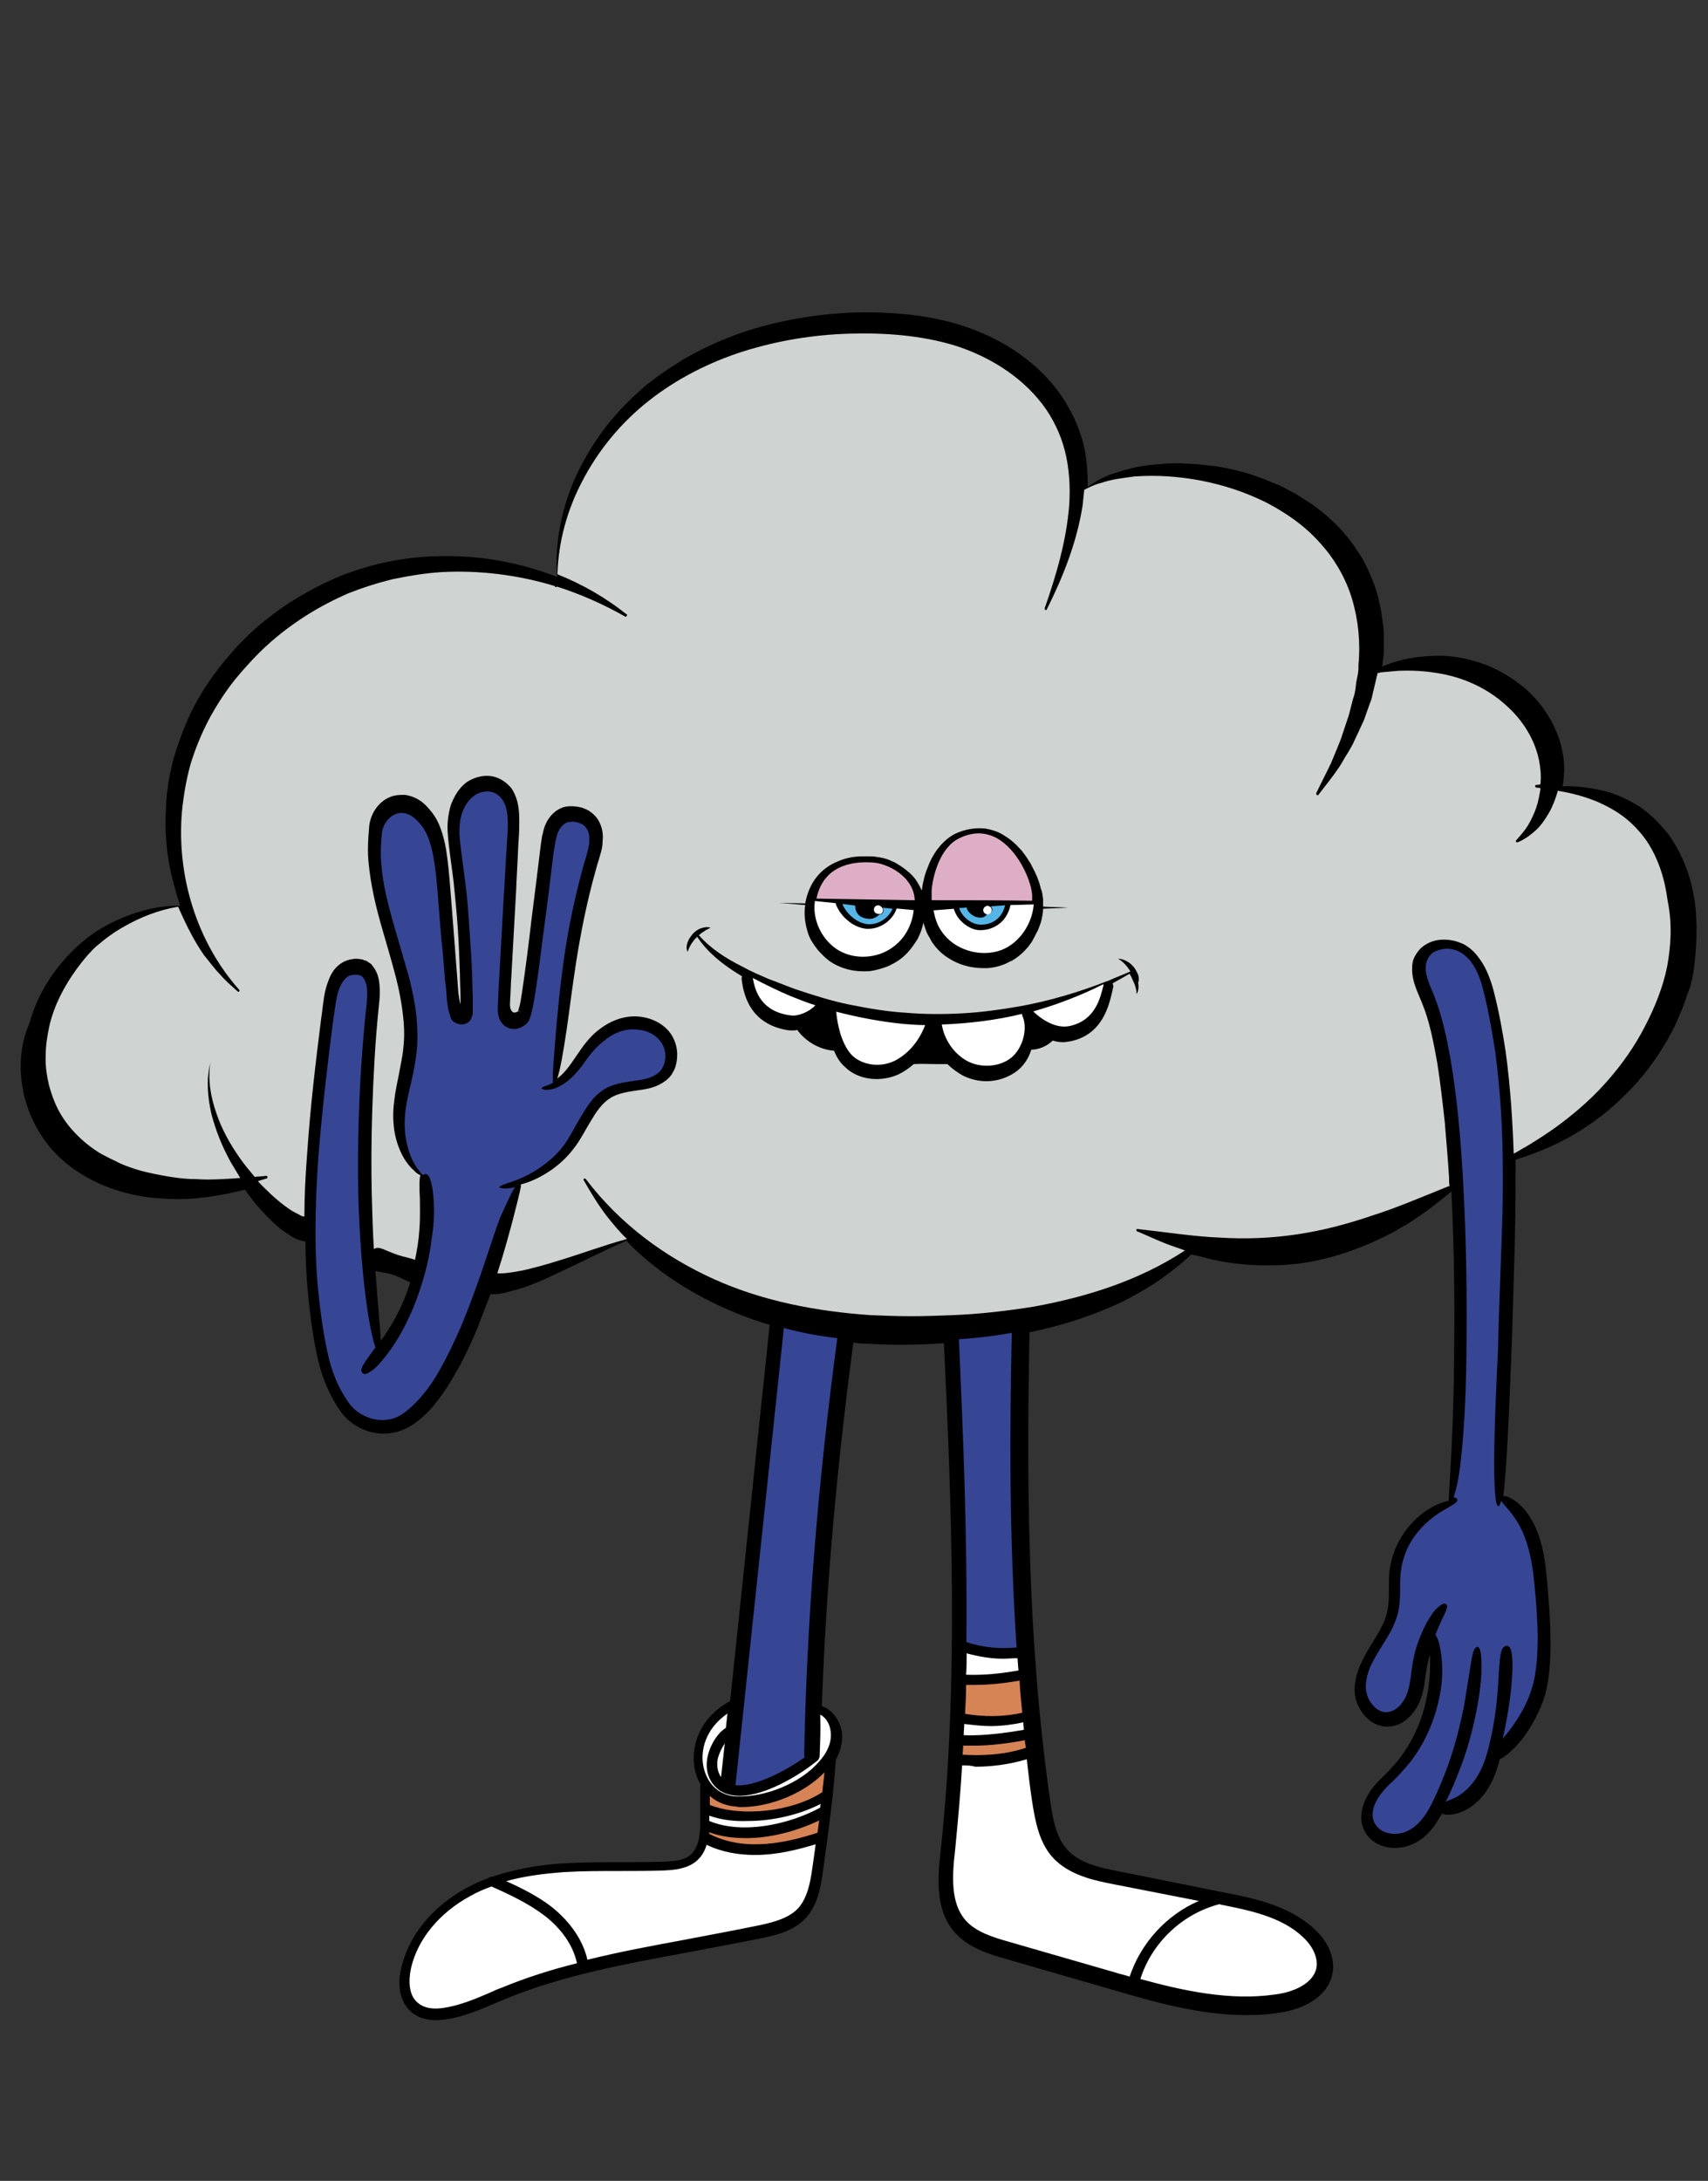
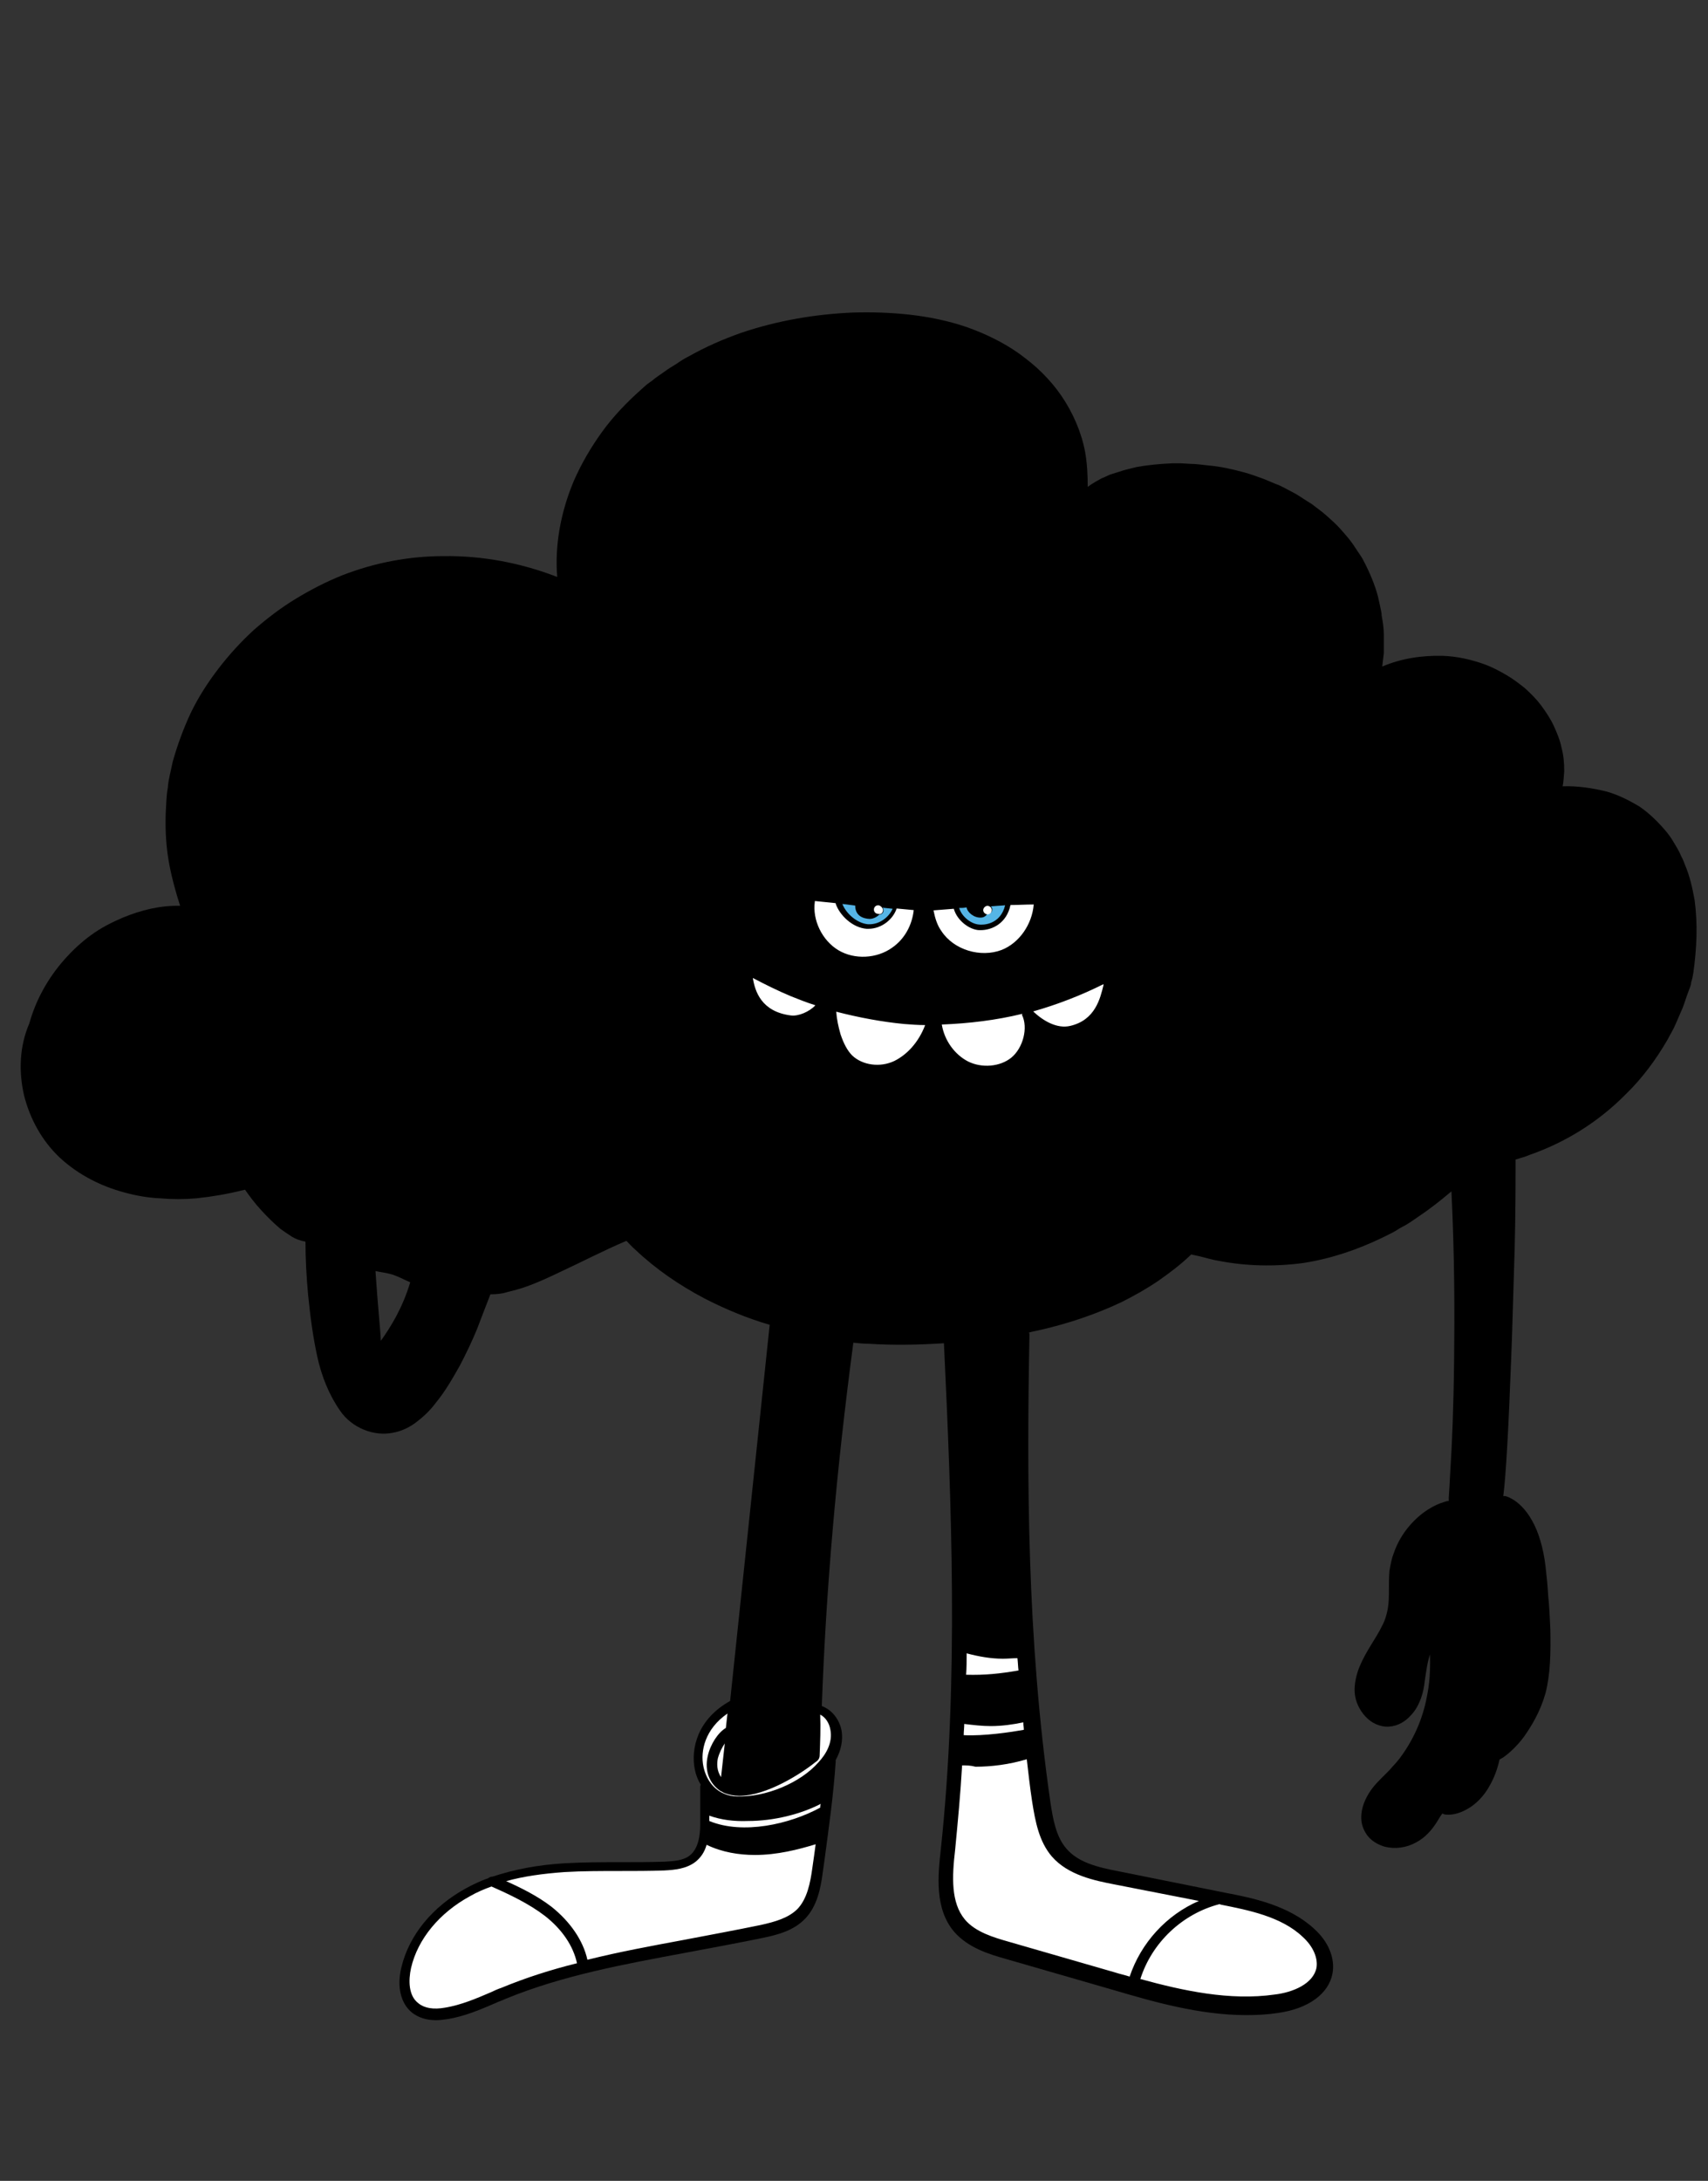
<svg xmlns="http://www.w3.org/2000/svg" version="1.1" id="Layer_1" x="0px" y="0px" viewBox="0 0 639.1 815.7" style="enable-background:new 0 0 639.1 815.7;" xml:space="preserve">
  <rect x="0" y="0" width="639.1" height="815.7" fill="#333333" stroke="none" />
  <style type="text/css">
	.st0{fill-rule:evenodd;clip-rule:evenodd;}
	.st1{fill-rule:evenodd;clip-rule:evenodd;fill:#CFD3D1;}
	.st2{fill-rule:evenodd;clip-rule:evenodd;fill:#55B5E6;}
	.st3{fill-rule:evenodd;clip-rule:evenodd;fill:#DEAEC6;}
	.st4{fill-rule:evenodd;clip-rule:evenodd;fill:#D68356;}
	.st5{fill-rule:evenodd;clip-rule:evenodd;fill:#374595;}
	.st6{fill-rule:evenodd;clip-rule:evenodd;fill:#FFFFFF;}
</style>
  <g>
    <g>
      <path id="path_3fd3aec2a58ea16520d696b1d903070f" class="st0" d="M634.1,336.7c-0.8-4.4-1.8-9-3.6-13.2c-0.4-1-0.8-2.2-1.4-3.2    c-0.4-1-1-2.2-1.6-3.2c-0.6-1-1.2-2-1.8-3c-0.6-1-1.4-2-2-2.8c-3-3.6-6.4-7-10.2-9.6c-4-2.4-8-4.4-12.2-5.6    c-5.6-1.4-11.2-2.2-16.6-2c0.4-1.8,0.4-3.6,0.6-5.6c0-3-0.2-5.8-1-8.8c-0.6-3-1.8-5.8-3-8.4c-1.2-2.6-3-5.2-4.6-7.4    c-1.8-2.4-3.8-4.4-6-6.4c-2.2-1.8-4.6-3.6-7-5c-2.4-1.4-5-2.8-7.6-3.8c-5.4-2-10.8-3.2-16.2-3.4c-8-0.2-15.6,1-22.7,4    c0.2-1.6,0.4-3.2,0.6-5c0-2.4,0-4.6,0-7c0-2.4-0.4-4.8-0.8-7c0-1.2-0.4-2.4-0.6-3.6l-0.8-3.6c-1.2-4.6-3.2-9.2-5.4-13.4    c-0.6-1.2-1.2-2-2-3.2l-2-3c-1.4-2-3-3.8-4.6-5.6c-1.6-1.8-3.4-3.4-5.2-5c-1.8-1.6-3.8-3-5.6-4.4c-2-1.2-4-2.6-6-3.8    c-2-1-4-2.2-6.2-3.2c-2.2-0.8-4.2-1.8-6.4-2.6c-2.2-0.8-4.4-1.6-6.6-2.2c-4.4-1.2-8.8-2.2-13.4-2.6c-2.2-0.2-4.4-0.6-6.8-0.6    l-3.4-0.2c-1.2,0-2.2,0-3.4,0c-4.6,0.2-9,0.6-13.4,1.4c-2.2,0.6-4.4,1-6.6,1.8l-3.2,1c-1,0.4-2,1-3.2,1.4c-1.8,1-3.6,2-5.2,3.2    c0-4.4-0.2-8.8-1-13.2c-1.4-7.4-4.6-14.6-8.8-20.8c-2.2-3.2-4.6-6-7.2-8.6c-2.6-2.6-5.6-5-8.6-7.2c-6.2-4.4-13-7.6-19.8-10    c-7-2.4-14.2-3.8-21.2-4.6c-7.2-0.8-14.2-1-21.2-0.8c-14.2,0.6-28.3,3-41.9,7.6c-6.8,2.4-13.2,5.2-19.6,8.8    c-1.6,0.8-3.2,1.8-4.6,2.8c-1.6,1-3,1.8-4.6,3c-1.4,1-3,2-4.4,3.2l-2.2,1.6l-2,1.8c-5.4,4.8-10.4,10-14.6,15.8    c-4.2,5.8-7.8,12-10.6,18.4c-4.8,11.4-7.2,23.9-6.2,35.9c-13.4-5.2-27.9-8-42.5-7.8c-6.4,0-12.8,0.6-19.2,1.8    c-6.4,1.2-12.6,3-18.8,5.4c-6,2.4-11.8,5.4-17.4,8.8c-5.6,3.4-10.8,7.4-15.6,11.6c-4.8,4.4-9.2,9.2-13.2,14.4    c-4,5.2-7.6,10.8-10.4,16.6c-2.8,6-5,12-6.8,18.4c-0.6,3.2-1.6,6.4-1.8,9.6c-0.6,3.2-0.6,6.6-0.8,9.8c-0.2,6.6,0.2,13,1.4,19.2    c1,5.2,2.4,10.2,4,15.2c-7.4-0.2-14.6,1.6-21.4,4.4c-4.2,1.8-8.2,3.8-12,6.6c-3.6,2.6-7,5.8-10,9.2c-6,6.8-10.6,15-13,23.7    C7.2,391.5,7,400.9,9,409.7c2.2,8.8,6.8,17.2,13.6,23.5c6.8,6.2,15,10.4,23.9,12.8c4.4,1.2,8.8,2,13.4,2.2c4.6,0.4,9,0.4,13.6,0    c5.8-0.6,11.6-1.6,17.2-3c0.4,0,0.6-0.2,1-0.2c1.8,2.6,3.8,5.2,6,7.6c2.2,2.4,4.6,4.8,7.2,7c1.4,1,2.8,2,4.4,3    c1.4,0.8,2.8,1.4,5,1.8c0,6.8,0.4,13.6,1,20c0.8,8,1.8,15.6,3.4,22.9c1.6,7.4,4.4,14.4,8.6,20.4c4.4,6.4,12.6,9.6,19.6,8.2    c3.6-0.6,7-2.4,9.4-4.4c2.6-2,4.8-4.2,6.6-6.6c3.8-4.6,6.6-9.6,9.2-14.2c2.4-4.6,4.6-9.2,6.4-13.6c1.8-4.6,3.4-9,5-13    c2.2,0,4.4-0.2,6.2-0.8c2.4-0.6,4.8-1.2,7-2c4.6-1.6,8.8-3.6,13-5.6c8.2-3.8,16.2-8,24.7-11.6l0,0c1,1,2,2.2,3.2,3.2    c7.8,7.4,16.6,13.4,26.1,18.4c7.8,4,16,7.4,24.3,9.8l-14.8,140.7c-12.2,6.8-14.8,17.8-13.2,25.7c0.4,2,1.2,4,2.2,5.6    c0,0.2-0.2,0.4-0.2,0.8c0,2.4,0,4.6,0,6.8c0,0.6,0,1,0,1.6l0,0c0,2,0,3.8,0,5.8c0,3.8-0.6,8.8-3.8,11.4c-2.4,2-6,2.2-9.4,2.4    c-5.6,0.2-11.2,0.2-16.6,0.2c-6.8,0-13.8,0-20.8,0.4c-10.4,0.6-19.2,2.4-27.1,5c-0.6,0-1.2,0.2-1.6,0.6c-3,1-5.8,2.4-8.4,3.8    c-12.4,6.8-21.2,17.4-24.1,29.5c-1.8,7.4-0.2,13.6,4,17c2.4,1.8,5.2,2.8,9,2.8c1.4,0,2.6-0.2,4.2-0.4c6.4-1,12.4-3.6,18-6    c1.2-0.6,2.6-1,3.8-1.6c21.4-8.8,44.7-13,67.2-17.2c9.6-1.8,19.4-3.6,29.1-5.6c5.8-1.2,11.6-2.8,15.8-7.2    c4.4-4.6,5.8-11.2,6.6-17.6l0.6-4.2c1.6-12,3.4-24.7,4.2-36.9c0-0.2,0-0.4,0-0.6c2-3.6,2.8-7.4,2.2-11c-0.8-4.2-3.6-7.8-7.4-9.2    c1.6-43.9,5.4-87.6,11.8-135.9c2,0.2,3.8,0.4,5.8,0.4c9.4,0.6,18.8,0.4,28.1-0.2C356,561.7,358.8,629,352,692    c-1,9.2-2.4,21.8,5,30.5c5.2,6,13,8.4,19.4,10.2l39.5,11.4c15.6,4.6,32.9,9.6,50.5,9.6c4,0,7.8-0.2,11.8-0.8    c11.4-1.6,19-7.2,20.4-14.8c1-5.6-1.4-11.8-7-16.8c-9.4-8.6-22.7-11.4-33.3-13.4L419,700c-8.4-1.6-15.6-3.4-20-8.6    c-3.8-4.4-5-10.8-6-17.6c-8.8-60.9-8.8-122.3-7.8-174.4c0-0.4,0-0.8-0.2-1c1.4-0.4,2.8-0.6,4.4-1c10.4-2.4,20.6-5.8,30.3-10.4    c4.8-2.4,9.4-5,13.8-8c4-2.8,8-5.8,11.6-9.2c0.2-0.2,0.4-0.4,0.6-0.6l2.8,0.6c2.6,0.6,5,1.4,7.6,1.8c10.4,2,21,2.2,31.5,0.8    c10.4-1.6,20.4-5,29.9-9.6l3.6-1.8c1.2-0.6,2.2-1.4,3.4-2c1.2-0.6,2.2-1.2,3.4-2l3.2-2.2c4.2-2.8,8.2-6,12-9.2    c1.2,24.7,1.2,45.9,1,62.9c-0.2,18.2-0.8,32.1-1.4,41.3c-0.2,4-0.4,7.4-0.6,10.4c0,0.4,0,0.6,0,0.8c0,0.2,0,0.2,0,0.4    c-0.6,0-1.2,0.2-1.8,0.4c-3.4,1-8.4,3.6-13,9c-2.2,2.6-4.4,6-5.8,10.2c-0.8,2-1.2,4.2-1.6,6.6c-0.2,2.4-0.2,4.8-0.2,7    c0,2.4,0,4.6-0.4,7c-0.4,2.2-1,4.4-2.2,6.6c-2.2,4.6-5.8,9-8.4,15.2c-1.2,3-2,6.4-1.8,9.6c0.2,3.4,1.8,6.6,4,9    c2.2,2.4,5.4,4,8.8,3.8c3.4-0.2,6.2-2,8-4c2-2,3.2-4.4,4-6.6c0.8-2.2,1.2-4.4,1.4-6.4c0.6-4,1-7.2,2-10v-0.2c0,3.6,0.2,8.8-1,15    c-1.2,7-4,15.6-10.4,24.1c-0.8,1-1.6,2-2.6,3c-0.8,1-1.8,2-2.8,3c-2,2-4.4,4.2-6.2,7.2c-1.8,3-3.2,6.6-2.6,10.8    c0.4,2,1.4,4.2,3,5.8c1.6,1.6,3.6,2.6,5.6,3.2c4,1,8.2,0.4,11.8-1.6c3.4-1.8,5.8-4.6,7.6-7.4c0.8-1.2,1.4-2.4,2.2-3.4    c0.4,0.2,0.8,0.4,1.4,0.4c1.8,0.2,4.6-0.2,7.8-2c3-1.6,6.4-4.8,8.6-9c1.6-2.8,2.8-6,3.6-9.6c0.4-0.2,1-0.6,1.4-0.8    c2-1.4,5-4,7.8-7.8c2.8-4,6-9.2,8-16.2c1.8-7,2-15,1.8-24.1c-0.2-4.4-0.4-8.6-0.8-12.4c-0.2-3.8-0.6-7.4-1-11    c-0.8-6.8-2.6-12.8-5-17c-2.4-4.4-5.4-7-7.6-8.2c-1.4-0.8-2.6-1.2-3.2-1c1-7.8,2-25.7,3-52.7c0.4-9.4,0.6-19.8,1-31.3    c0.4-11.4,0.6-24.1,0.6-37.7c0-1.4,0-2.8,0-4.2c1.8-0.6,3.6-1,5.4-1.8c13.2-4.6,25.5-12.2,35.7-22.5c6.2-6,11.4-13,15.8-20.6    c1-2,2.2-3.8,3-5.8l2.6-6c0.8-2,1.4-4.2,2.2-6.2l0.6-1.6c0.2-0.6,0.4-1.2,0.4-1.8c0.4-1.2,0.6-2.2,0.8-3.4    C634.9,354.6,635.3,345.8,634.1,336.7z M142.5,501.5c-0.2-4.8-1.2-13.6-2-26.1c1.6,0.4,4,0.6,6.6,1.4c2.8,1,4.8,2.2,6.4,2.8    C150.6,489.3,146.2,496.3,142.5,501.5z" />
    </g>
  </g>
  <g>
    <g>
-       <path id="path_e4ae58d23db39c64be1254d4d898a406" class="st1" d="M623.8,361.6c-1.6,7.8-4.6,15.2-8.4,22.5    c-3.6,7-8.2,13.6-13.6,19.8c-5.2,6-11.2,11.4-17.6,16.2c-4.2,3.2-8.6,6-13.2,8.8c-1.6,0.8-3,1.8-4.6,2.6c-0.4-12-1.2-24.7-3-38.1    c-1.2-7.8-2.6-15.6-4.8-23.9c-1.2-4-2.8-8.4-6-12.2c-0.8-1-1.6-1.8-2.6-2.6c-1-0.8-2.2-1.6-3.4-2c-2.4-1-5-1.4-7.6-1.2    c-2.6,0.2-5.2,1.2-7.4,3.2c-1,1-1.8,2.2-2.4,3.4c-0.6,1.2-0.8,2.6-0.8,3.8c-0.2,5.2,2.2,9.4,3.6,13c3,7.2,4.4,15,5.8,22.7    c1.2,7.6,2,14.8,2.8,22.1c0.6,7.2,1.2,14,1.6,20.6c0,1.2,0,2.2,0.2,3.4h-0.2h-0.2c-10,4-19.2,8-28.7,11c-9.4,3.2-18.6,5.6-28.1,7    c-9.4,1.4-18.8,1.8-28.7,1.2c-9.8-0.4-19.8-2-30.7-3.2h-0.2c-0.2,0-0.4,0-0.4,0.2c0,0.2,0,0.6,0.2,0.6c4.8,2,9.6,4.4,14.6,6    l3.4,1.2c-17.4,11.4-36.9,17.4-56.5,21c-10,1.6-20.2,2.8-30.5,3.2c-5.2,0.2-10.2,0.4-15.4,0.4c-5.2,0-10.2-0.2-15.2-0.4    c-20.2-1.4-40.3-5.2-58.5-13.4c-18.2-8.2-35.1-20.4-48.1-37.5l0,0c-0.2-0.2-0.4-0.2-0.6-0.2c-0.2,0.2-0.4,0.4-0.2,0.6    c2.6,4.6,5.4,9.2,8.6,13.4c2.4,3,4.8,6,7.6,8.6c-8.8,2.4-17.2,5.6-25.9,8.2c-4.4,1.4-8.8,2.6-13.2,3.6c-2.2,0.4-4.4,0.8-6.6,1    c-1,0-2,0.2-2.8,0c2.6-8,4.4-14.8,5.8-20c1.6-6.2,2.6-10.2,3-12.4c0-0.2,0-0.6,0-0.8c3.2-0.8,7-2.4,11.4-5.4    c2.8-2,5.6-4.4,8.2-7.8c2.6-3.2,4.6-7.4,7-11.2c2.2-3.8,5.2-7.8,9.6-9.2c2.2-0.8,4.8-1.2,7.6-1.6c2.8-0.4,6-0.8,9.2-2.8    c1.6-1,3-2.2,3.8-3.8c1-1.6,1.4-3.2,1.6-5c0.4-3.4-0.4-6.6-2.2-9.4c-1.8-2.6-4.4-4.4-7-5.4c-2.6-1-5.4-1.4-8-1.2    c-5.2,0.4-9.4,2.8-12.6,5.4c-3.2,2.6-5.4,5.8-7.2,8.4c-1.8,2.6-3.2,4.8-4.8,6.6c-1,1.2-2,2-3,2.8c1-2.8,2.2-9.2,3.6-18.8    c1-6.8,2-15.4,3.6-25.5c1.6-10,3.8-21.6,7.4-34.3c0.4-1.6,1-3.2,1.4-4.8c0.6-1.8,1-3.6,1-5.6c0.2-2,0-4.2-1-6.4c-0.4-1-1-2-2-3    c-0.4-0.4-1-1-1.4-1.2c-0.2-0.2-0.6-0.4-0.8-0.6l-0.8-0.4c-2-1-4.4-1.4-7-1.2c-2.6,0.2-5,1.8-6.6,3.8c-1.6,2-2.4,4.2-2.8,6.4    c-0.4,1-0.4,2.2-0.6,3.2c-0.2,1-0.2,2-0.4,3c-1,8.2-2,16.6-3.2,25.7c-1,8.8-2.2,18.2-3.6,27.7c-0.2,1.2-0.4,2.4-0.6,3.6    c-0.2,1.2-0.6,2.2-0.8,3l0,0l0,0c0,0,0.2,0.2,0.4,0.2c0.2,0.2,0.4,0.4,0.6,0.4c-0.6-0.4-0.8-0.6-0.8-0.6l0,0l0,0l0,0l-0.2,0.2    c-0.2,0.2-0.6,0.4-0.8,0.4c-0.6,0.2-1,0.2-1.4-0.2c-0.2-0.2-0.6-0.6-0.8-1.6c-0.2-1,0-2,0-3.2c0.2-2.6,0.2-5.2,0.4-7.8    c0.6-10.4,1.2-21.2,1.8-32.3c0.2-5.6,0.6-11.2,0.8-16.8c0.2-3,0.4-5.6,0.4-8.8c0-3,0-6.2-1.2-9.6c-0.6-1.6-1.4-3.4-2.8-4.6    c-1.4-1.4-3-2.4-4.8-3c-3.6-1.2-7.8-0.2-10.8,1.8c-3,2.2-4.8,5.4-6,8.6c-1,3.4-1.4,6.8-1.2,10s0.6,6.4,1,9.4c0.4,3,0.8,6,1.2,9    c0.6,6,1.2,11.8,1.6,17.8c0.4,5.8,0.6,11.6,0.8,17.2c0,2.8,0.2,5.6,0.2,8.4c0,1,0,1.8,0,2.8c0-0.2,0-0.4-0.2-0.6    c-0.2-1.2-0.4-2.4-0.6-3.8c-0.2-2.6-0.4-5.4-0.6-8c-0.4-5.4-0.8-10.6-1.2-15.6c-0.4-5.2-0.8-10.2-1.2-15.2    c-0.4-5-0.8-9.8-1.6-14.8c-0.4-2.4-1-4.8-1.8-7.2c-0.8-2.4-2-4.8-3.6-6.8c-1.6-2-3.4-4-6-5.2c-1.2-0.6-2.6-1-4-1.2    c-1.4,0-3,0-4.4,0.4c-5.6,1.6-8.8,7.2-9,12c-0.4,4.4-0.6,8.8-0.2,12.8c0.8,8.4,2.6,16,4.6,23.1c2,7,4,13.6,5.6,19.8    c1.6,6.2,2.6,12.2,3,17.6c0.4,5.6-0.2,10.6-1.2,15.4c-0.8,4.8-2,9.2-2.4,13.6c-0.6,4.2-0.4,8.2,0.2,11.8c1.4,7,4.4,11.6,7.2,14    c0.2,0.2,0.4,0.4,0.6,0.6c0.6,0.6,1.2,0.8,1.8,1.2c0,0.2-0.2,0.6-0.2,0.8c-0.2,1.8-0.2,4.2,0,7.6c0,3.4,0.2,7.4-0.2,12.2    c-0.2,3.4-0.8,7-1.6,11c-1.6-0.6-3.8-1-6.4-1.8c-3-1-5.2-2.2-6.8-2.6c-1-0.2-1.6,0-2.2,0.4c-0.4-6.2-0.6-13-0.8-20.6    c-0.2-9.4-0.2-20,0.2-31.7c0.4-11.6,1-24.5,2.4-38.1c0.2-1.8,0.4-3.6,0.4-5.4c0-1.8,0-3.8-0.6-6c-0.2-1-0.8-2.2-1.4-3.2    c-0.4-0.6-0.8-1-1.2-1.6c-0.6-0.4-1.2-0.8-1.8-1.2c-0.6-0.2-1.2-0.4-1.8-0.6c-0.6,0-1.2-0.2-1.8-0.2s-1.2,0-1.8,0.2    c-0.6,0-1.2,0.2-1.8,0.4c-2.4,0.8-4.4,2.6-5.6,4.6c-1.2,2-1.8,4-2.4,6c-1,4-1.2,8-1.8,11.8c-2,15.8-4,32.5-5.2,50.3    c-0.6,7.8-1,15.4-1,23.1c-0.6,0-1.2-0.2-1.8-0.6c-1.2-0.6-2.4-1.2-3.6-2c-2.4-1.6-4.8-3.6-7-5.6c-1.6-1.6-3.4-3.2-5-5    c1-0.4,2-0.6,3.2-1c0.2,0,0.4-0.2,0.4-0.6c0-0.2-0.2-0.4-0.6-0.4l0,0c-1.4,0.2-2.8,0.2-4.2,0.4c-2-2.4-4-4.8-5.8-7.4    c-3.6-5.2-6.6-10.6-8.6-16.6c-2-5.8-3.2-12.2-2.2-18.6c-1.6,6.2-1,12.8,0.4,19c1.6,6.2,4,12.2,7.2,18c1.2,2,2.4,4,3.6,6    c-5.8,0.4-11.4,0.8-16.8,0.4c-4.2,0-8.4-0.6-12.6-1.4c-4.2-0.8-8-1.6-11.8-3c-1.8-0.6-3.8-1.4-5.6-2.4c-1.8-0.8-3.6-1.8-5.2-2.6    c-3.4-2-6.4-4.4-9-7c-2.6-2.6-4.8-5.4-6.6-8.6c-1.8-3.2-3-6.6-4-10.2c-0.8-3.6-1.4-7.4-1.2-11c0-3.8,0.6-7.4,1.4-11.2    c1.8-7.6,5.4-14.6,10.2-21.2c1.2-1.6,2.4-3.2,3.8-4.8c0.6-0.8,1.4-1.4,2-2.2c0.6-0.6,1.4-1.4,2.2-2c3-2.6,6.4-5,10-7    c6-3.4,12.6-6,19.6-7.2c0.2,0,0.2,0,0.4,0c0.2,0.4,0.4,1,0.6,1.4c2.6,5.8,5.4,11.4,9,16.6c2,2.4,3.8,5,6,7.2    c2,2.4,4.4,4.4,6.6,6.4l0,0c0.2,0.2,0.4,0.2,0.6,0c0.2-0.2,0.2-0.4,0-0.6c-16-18-23.5-42.9-21.4-66.8c0.6-6,1.6-11.8,3.2-17.6    c1.8-5.8,4-11.2,6.8-16.6c2.8-5.2,6-10.2,9.8-15c3.8-4.6,7.8-9,12.2-13c4.4-4,9.2-7.6,14.2-10.8c5-3.2,10.4-6,15.8-8.4    c5.6-2.2,11.2-4,17-5.4c5.8-1.2,11.8-2.2,17.8-2.6c14.4-0.8,28.9,1,42.7,5.2l0,0l0,0c0,0.2,0.2,0.4,0.4,0.4c0.2,0,0.2,0,0.4-0.2    c8.8,2.8,17.4,6.6,25.5,11.2c0.2,0.2,0.4,0,0.6-0.2c0.2-0.2,0.2-0.6,0-0.6l0,0c-7.8-6.2-16.4-11.2-25.9-15c0-0.2,0-0.4,0-0.6    c0.4-11.6,3.6-23.3,9-33.7c6-11.8,14.8-22.5,25.3-30.7c10.4-8.2,22.7-14.4,35.3-18.4c12.8-4,26.1-6.2,39.5-6.6    c13.4-0.4,26.9,0.6,39.5,4.4c12.6,4,24.5,11.2,32.7,21.8c4,5.2,7,11.4,8.6,17.8c1.6,6.4,2,13.2,1.6,19.8    c-1,13.4-4.8,26.3-9.2,38.9c0,0.2,0,0.4,0.2,0.6c0.2,0.2,0.6,0,0.6-0.2l0,0c6-12,11.2-24.9,13.4-38.9c0.2-2,0.4-3.8,0.6-5.8    c0.4-0.2,0.8-0.4,1.2-0.6c1.6-0.8,3.4-1.6,5.2-2c4-1.4,8.2-1.8,12.4-2.4c8.4-0.6,16.8,0,25.1,1.6c8.2,1.6,16.2,4.2,23.9,8    c7.4,3.8,14.4,8.6,20,14.8c5.6,6,10,13.4,12.4,21.4c2.4,8,3.2,16.4,2.4,24.9v1.6l-0.2,1.6l-0.6,3l-0.4,3.2c-0.2,1-0.4,2-0.8,3    l-1.6,6.2l-2,6l-1,3l-1.2,3l-2.4,5.8c-1.8,3.8-3.8,7.6-5.6,11.4c0,0.2,0,0.4,0.2,0.6c0.2,0.2,0.6,0.2,0.6,0l0,0    c2.6-3.4,5.4-6.8,7.8-10.4c1.2-1.8,2.2-3.8,3.4-5.6l1.6-2.8l1.4-3c1-2,1.8-4,2.8-6l2.2-6.2c0.4-1,0.8-2,1-3.2l0.8-3.4l0.8-3.4    l0.4-1.6l0,0c0.4,0,0.6,0,1-0.2c2.2-0.2,4.4-0.4,6.6-0.6c4.8-0.2,9.6,0,14.4,0.8c9.4,1.4,18.6,5.4,25.7,11.8    c7.2,6.2,12.4,15,13.2,24.5c0.2,1.8,0.2,3.6,0,5.4c-0.6,0-1,0.2-1.6,0.2l0,0c-0.2,0-0.4,0.2-0.4,0.4s0.2,0.4,0.4,0.6    c0.6,0,1,0,1.6,0.2c0,0.2,0,0.2,0,0.4c-0.4,2.4-0.8,4.6-1.6,7c-0.8,2.2-1.8,4.4-3,6.4c-1.2,2-2.8,3.8-4.4,5.6    c-0.2,0.2-0.2,0.4-0.2,0.6c0.2,0.2,0.4,0.4,0.6,0.2h0.2c2.4-1,4.6-2.6,6.6-4.4c2-1.8,3.6-4.2,5-6.6s2.4-5.2,3.2-7.8    c0-0.2,0-0.2,0-0.4c0,0,0,0,0.2,0c5.2,0.8,10.2,2.2,15,4.2c3.6,1.6,7.2,3.6,10.2,6c3,2.4,5.8,5.4,8,8.6c4.4,6.6,6.8,14.4,7.8,22.3    C625.8,345.8,625.2,353.8,623.8,361.6z M425.2,363.2c-0.6-1.2-1.6-2.4-2.8-3.2c-1.2-0.8-2.6-1.4-4-1.4c2,1.2,3.4,2.8,4.6,4.8    c0,0,0,0-0.2,0l0,0c-2.6,1.2-5.4,2.2-8,3.4c-0.2,0-0.4,0.2-0.6,0.2c-10.8,4.2-21.6,7.4-32.7,9.4c-7,1.2-14,2.2-21.2,2.6    c-7,0.4-14.2,0.4-21.2-0.2c-7-0.4-14-1.6-21-3c-7-1.4-13.8-3.6-20.4-5.8c-3.4-1.2-6.6-2.6-10-3.8c-3.2-1.4-6.6-2.8-9.8-4.6    c-6-3-11.8-6.6-16.4-11.8c0.6-0.4,1-1,1.6-1.2c0.8-0.6,1.8-1.2,2.8-1.6c-1.2-0.4-2.4-0.2-3.6,0.2c-1.2,0.4-2.2,1.2-3,2    c-0.8,1-1.6,2-2,3.2c-0.4,1.2-0.6,2.4,0,3.6c0.4-1.2,0.8-2,1.4-3c0.6-0.8,1.2-1.8,2-2.4l0.2-0.2c3.8,5.8,9.4,10.2,15.2,13.8    c0.6,0.4,1,0.6,1.6,1c-0.2,0.2-0.2,0.6-0.2,1c0.6,4.6,2.4,17,17.8,19.2c0.4,0,0.8,0,1.4,0c0.6,0,1.2,0,1.6-0.2    c3.2,4.4,8.4,7.4,13.8,7.8c1,2.6,2.4,4.6,4,6c3,3,7.4,4.6,11.8,4.6c2.8,0,5.8-0.6,8.4-1.8c2-1,3.8-2.2,5.6-3.8c3-0.2,5.8,0,8.4,0    c1.6,0,3,0,4.2,0c1.6,1.6,3.6,3,5.6,4.2c2.8,1.4,5.8,2.2,9,2.2c4.2,0,8.2-1.4,11.4-3.8c2.6-2,4.4-4.8,5.4-8c2.6,0,5.8-1.2,8-3.4    c1.2,0.4,2.6,0.6,3.8,0.6c1,0,2-0.2,3.2-0.4c11.6-2.6,14-13.2,15.2-18.2c0.2-0.6,0.2-1.2,0.4-1.8c0.2-0.6,0-1-0.2-1.6    c2.2-1.2,4.2-2.4,6.4-3.6l0,0c0,0.2,0.2,0.2,0.2,0.4c0.6,1,1,2.2,1.6,3.4c0.4,1.2,0.8,2.4,0.8,3.8c0.8-1.2,0.8-2.8,0.6-4.2    C426.4,365.8,426,364.6,425.2,363.2z M302.5,349.5c0.4,1,0.8,2,1.4,2.8c0.6,1,1.2,1.8,1.8,2.6c0.6,0.8,1.4,1.6,2.2,2.4    c1.2,1.2,2.4,2.2,3.8,3c3.4,2,7.4,3,11.2,3c1.2,0,2.4,0,3.4-0.2c2.2-0.4,4.2-1,6.2-1.8c1.2-0.6,2.4-1.2,3.6-2    c2.4-1.6,4.4-3.8,6-6.2c0.4-0.6,0.8-1.2,1.2-1.8c1-2,1.8-4,2.2-6.2c0.2,0.6,0.4,1.2,0.6,1.8c0.4,1.2,0.8,2.4,1.6,3.6    c0.4,0.6,0.6,1.2,1,1.8c1.6,2.4,3.6,4.4,5.8,5.8c3.8,2.6,8.6,4,13.2,4c0.6,0,1.4,0,2,0c2-0.2,4-0.6,6-1.4c1-0.4,2-1,3-1.4    c2.4-1.4,4.4-3.2,6.2-5.4c0.6-0.8,1.4-1.8,1.8-2.8c0.6-1,1-2,1.6-3c0.4-1,0.8-2,1.2-3.2c0.4-1.6,0.8-3.4,0.8-5    c3.2-0.2,6.2-0.2,9.4-0.4c-3.2-0.2-6.2-0.2-9.4-0.4c0-0.4,0-1,0-1.4c0-0.4,0-1,0-1.4c0-0.4-0.2-1-0.2-1.6    c-0.2-0.8-0.2-1.4-0.6-2.2c0-0.2-0.2-0.4-0.2-0.8c-0.6-2.4-1.6-4.8-3-7.4c-0.2-0.4-0.4-0.8-0.6-1.2c-0.6-1-1.2-1.8-1.8-2.8    c-0.4-0.6-0.8-1-1.2-1.6c-0.4-0.6-0.8-1-1.4-1.6c-1.8-2-3.8-3.6-6.2-5c-2-1.2-4.2-1.8-6.4-2.2c-3.6-0.4-7.6,0.2-11.4,2    c-4.2,2.2-7.4,6.2-9.4,10.6c-0.4,1-0.8,2-1.2,3c-0.4,1.2-0.8,2.2-1,3.4c-0.4,1.4-0.6,2.8-0.8,4.2l0,0c-0.6-1.4-1.4-2.8-2.2-4    c-1.4-2-3.4-3.6-5.4-5c-0.6-0.4-1-0.6-1.6-1c-0.6-0.4-1.4-0.8-2-1c-2-1-4-1.4-5.8-1.6c-0.8-0.2-1.8-0.2-2.6-0.2    c-0.8,0-1.8,0-2.6,0c-3.2,0-6.2,0.6-9,1.8c-6.6,2.6-11,8-12.4,15.8l-9.8-0.2l9.8,0.8C300.7,342.1,301.3,345.9,302.5,349.5z" />
-     </g>
+       </g>
  </g>
  <g>
    <g>
      <path id="path_8d8a49282b1a6d4908010ef36615cbdb" class="st2" d="M369.5,341.8C369.5,341.8,369.5,342,369.5,341.8    c1,0,1.8-0.6,1.8-1.6c0-0.4-0.2-1-0.6-1.2l0,0c2-0.2,3.4-0.2,5.4-0.4c-1.8,7.4-8.4,7.4-9.8,7.2c-2.8-0.2-6.4-2.8-7.4-6.2    c1.4,0,1.4,0,2.8-0.2c0.2,1.8,2.8,4,5.4,3.8C368.1,343.2,368.9,342.6,369.5,341.8z M320,338.7l-4.8-0.6c1.4,3.6,5.4,7.2,9.6,7.6    c4.6,0.2,8-3,9.2-5.8l-3.8-0.4c0.2,0.2,0.4,0.6,0.4,1c0,1-0.8,1.6-1.6,1.6l0,0c-1,1-2.4,1.6-3.6,1.6    C323,343.6,320,342.6,320,338.7z" />
    </g>
  </g>
  <g>
    <g>
-       <path id="path_54f72d002d7792416cfd6d4a9df27c25" class="st3" d="M348.6,336.7c0-1.2,0-2.4,0-3.6c0.4-5.6,3.2-16.2,10.4-19.6    c2.4-1.2,5-1.8,7.2-1.8c2.2,0,4.6,0.6,6.8,1.8c7.6,4.2,12.6,15,13.2,21c0,0.8,0,1.6,0,2.4C373.9,336.7,361.2,336.7,348.6,336.7z     M342.2,335.7c-1-8.2-10-12.4-14.6-13c-5.8-0.6-19.2-0.6-22.1,13.4l36.9,0.6C342.2,336.5,342.2,336.1,342.2,335.7z" />
-     </g>
+       </g>
  </g>
  <g>
    <g>
-       <path id="path_6927656c190f46ef137bc26e1ae7ac54" class="st4" d="M383.5,650.9c0,1,0.2,1.8,0.4,2.8c-8.2,2.8-17,3-23.7,2.6    c0-1.2,0.2-2.2,0.2-3.4c0.8,0,1.8,0,2.8,0C370.7,653.1,379.1,651.7,383.5,650.9z M364.5,630.2c-1,0-2,0-3,0    c0,3.6-0.2,7.2-0.4,10.8c6.8,1.2,14.6,1.2,21.4-0.4c-0.4-4-0.8-8-1-12C375.5,629.6,370.3,630.2,364.5,630.2z M275.6,675.7    c-3.8-0.2-7.4-1.6-10-4c0,1,0,2,0,3c0,0.2,0,0.2,0,0.4c11.6,4.6,30.9,2.6,42.1-4.8c0.2-2.4,0.6-5,0.8-7.4c-7.6,7.8-20,13-31.3,13    C276.7,675.9,276.1,675.9,275.6,675.7z M265.4,685.3c0,0.2,0,0.4,0,0.6c13.4,7,29.3,3.2,40.5-0.4c0.2-1.6,0.4-3.2,0.6-4.6    c-8,3.8-17.8,6.6-27.3,6.6C274.2,687.5,269.6,686.9,265.4,685.3z" />
-     </g>
+       </g>
  </g>
  <g>
    <g>
-       <path id="path_c634dc7c627411a6442b6f1ac0f24d02" class="st5" d="M559.5,559.1c0.2,2.8,0.6,4.2,1.2,4.2c0.4,0,0.6-0.6,1-2    c0.2,0.4,0.6,1,1.2,1.6c1.4,1.6,3.6,4,5.6,7.6c2,3.6,3.8,8.8,4.8,15.2c0.6,3.2,0.8,6.8,1.2,10.6c0.4,3.8,0.6,8,0.8,12.2    c0.2,4.4,0,8.4-0.2,12.2c-0.4,3.8-0.8,7.4-1.8,10.4c-1.8,6.2-4.8,11-7.4,14.6c-1.2,1.8-2.4,3.2-3.6,4.6    c2.4-10.8,3.4-19.4,3.6-25.3c0.2-6.2-0.4-9.4-2-9.4c-2.2,0-2.6,3-3,9c-0.4,6-0.6,14.8-3.2,26.1c-1.2,5.6-2.8,10.4-5,13.8    c-2.2,3.6-4.8,5.8-7,7.2c-2,1.2-3.6,1.6-4.8,2.2c0.2-0.4,0.4-0.8,0.6-1c1.2-2.6,2.4-5.2,3.4-7.8c4.2-10,6.4-19,7.8-26.5    c1.4-7.4,1.8-13,1.6-16.8c0-3.8-0.6-5.8-1.4-5.8c-1.2,0-1.8,1.8-2.4,5.4c-0.6,3.6-1.4,9-2.6,16.2c-1.4,7-3.4,15.8-7.2,25.7    c-1,2.4-2,5-3.2,7.6c-1.2,2.6-2.4,5.2-4,7.6c-1.6,2.4-3.6,4.6-6.2,6c-2.4,1.4-5.6,1.8-8.4,1c-2.8-0.8-4.8-3-5.2-5.6    c-0.4-2.6,0.6-5.4,2.2-7.8c1.6-2.4,3.6-4.4,5.8-6.4c1-1,2-2,3-3.2c1-1,1.8-2.2,2.8-3.2c7-9,10-18.4,11.4-26.1    c1.4-7.6,0.6-13.8-0.2-17.6c-0.4-2-1-3.4-1.6-4.2l0,0c1-2.6,2-4.6,2.8-6.4c1.4-2.8,2-4.4,1.2-5c-0.8-0.6-2.4,0.2-4.6,2.8    c-2,2.6-4.6,7.2-6.6,13.6c-1,3.2-1.6,7-2,10.8c-0.6,3.8-1.2,7.6-4,10.6c-1.2,1.4-3,2.4-4.8,2.6c-1.8,0.2-3.8-0.8-5.2-2.4    c-1.6-1.6-2.6-4-2.8-6.2c-0.2-2.6,0.4-5.2,1.4-7.8c2.2-5.2,5.8-9.8,8.4-14.8c1.2-2.6,2.2-5.2,2.6-8c0.4-2.6,0.4-5.2,0.4-7.6    s0-4.6,0.4-6.6c0.2-2,0.8-3.8,1.4-5.6c1.2-3.4,3-6.2,5-8.6c3.8-4.6,7.8-7,10.6-8.6c2.8-1.6,4.2-2.4,4-3.4c0-0.4-0.6-0.6-1.4-0.8    c0-0.2,0.2-0.4,0.2-0.6c0.8-2.4,1.6-5.8,2.2-10.6c1.2-9.4,2.2-23.5,2.4-41.7c0.2-18.4,0.2-41.1-1.4-68c-0.8-13.4-2-27.9-4.6-43.3    c-1.4-7.6-3-15.6-6.2-23.7c-0.8-2-1.6-3.6-2.2-5.6c-0.6-1.8-1-3.6-0.8-5.4c0.2-1.8,1-3.2,2.2-4.4c1.2-1,3-1.6,4.8-1.8    c1.8-0.2,3.8,0.2,5.4,1c1.6,0.8,3,2,4.2,3.4c2.4,3,3.8,6.8,4.8,10.6c2,7.8,3.4,15.8,4.6,23.5c2,15.2,2.8,29.9,2.8,43.3    c0.2,13.4-0.4,26.1-0.8,37.5c-0.4,11.4-0.8,21.8-1,31.3C559.1,533.4,558.7,551.4,559.5,559.1z M358.8,500.9    c1.6,35.7,3.2,74.4,2.8,113.3c6.2,2,12.2,2.6,18.8,2c-2.8-41.5-2.6-81.8-1.8-117.7C372.1,499.7,365.5,500.5,358.8,500.9z     M275.2,667.7c7.2,0.8,18.8-5.4,25.9-10.4c0-0.2-0.2-0.6-0.2-0.8c1-50.7,5-100.4,12.4-156c-6.8-0.8-13.4-2-20-3.8L275.2,667.7z     M192.7,444c-0.2,0-0.4,0-0.6,0.2c-3.4,0.6-5.2,0.2-5.2-0.2c0-0.4,1.6-1,4.6-2c3-1,7.4-2.8,12.4-6.6c2.4-1.8,5-4.2,7.2-7.2    c2.2-3,4-6.8,6.4-10.8c1.2-2,2.6-4.2,4.4-6.4c1.8-2,4.2-4,7.2-5c2.8-1,5.8-1.4,8.6-1.8c2.8-0.4,5.4-0.8,7.6-2.2    c4.2-2.4,4.6-8.4,2.2-12c-1.2-1.8-3-3.2-5-4c-2-0.8-4.2-1-6.2-1c-4,0.2-7.6,2-10.4,4.4c-2.8,2.2-5,4.8-6.8,7.4    c-1.8,2.6-3.6,4.8-5.6,6.6c-2,1.8-3.8,2.8-5.6,3.6c-3.4,1.2-5.4,0.4-5.2,0c0-0.6,1.6-0.6,4.2-2c0-0.2,0-0.6,0-0.8    c-0.2-2.8,0.4-9.2,1.2-19.2c0.6-6.8,1.4-15.4,2.8-25.5c1.4-10,3.6-21.8,7.2-34.9c0.4-1.6,1-3.2,1.4-4.8c0.4-1.6,0.8-3,1-4.6    c0-0.8,0-1.6,0-2.2c0-0.6-0.2-1.4-0.4-2c-0.6-1.2-1.2-2.2-2.4-2.8c-1.2-0.6-2.8-1-4.2-0.8c-1.4,0-2.4,0.6-3.4,1.8    c-1,1-1.6,2.6-2,4.4c-0.4,1.6-0.6,3.6-1,5.6c-1,8.2-2,16.6-3.2,25.5c-1.2,8.8-2.2,18-3.8,27.9c-0.4,2.4-0.8,4.8-1.6,7.6    c-0.2,0.4-0.2,0.6-0.4,1.2c-0.2,0.4-0.6,1-0.8,1.2c-0.6,0.6-1.4,1.2-2.2,1.6c-1.6,0.8-3.8,1-5.4,0c-0.8-0.4-1.6-1-2.2-2    c-0.6-0.8-0.8-1.6-1-2.4c-0.4-1.6-0.2-3-0.2-4.4c0.2-2.6,0.2-5.2,0.4-7.8c0.6-10.4,1.2-21.2,1.8-32.3c0.4-5.6,0.6-11.2,1-16.8    c0.2-5.6,1.2-11.6-0.2-16.6c-0.8-2.6-2.2-4.4-4.4-5.4c-2.2-0.8-4.8-0.6-7,0.8c-1,0.6-2,1.6-2.8,2.6c-0.8,1-1.4,2.2-2,3.6    c-1,2.6-1.2,5.4-1.2,8.4c0.2,3,0.6,6,1,9c0.4,3,0.8,6,1.2,9.2c0.8,6,1.2,12,1.6,18c0.4,6,0.8,11.8,1,17.4c0,2.8,0.2,5.8,0.2,8.6    c0,1.4,0,2.8,0,4.2v0.6c0,0.4,0,0.6-0.2,1c-0.2,0.6-0.4,1.2-0.8,1.8c-0.8,1-2.2,1.6-3.4,1.4c-1.2,0-2.6-0.6-3.4-1.6    c-0.2-0.2-0.4-0.6-0.4-0.8l-0.2-0.4V380c-0.2-0.4-0.2-0.8-0.4-1c-0.4-1.4-0.6-3-0.8-4.4c-0.2-2.8-0.4-5.4-0.8-8.2    c-0.4-5.4-0.8-10.6-1.4-15.6c-0.4-5.2-0.8-10.2-1.2-15.2c-0.4-5-0.8-9.8-1.6-14.4c-0.8-4.6-2-9-4.4-12.2c-1.2-1.6-2.6-3-4.2-4    c-1.6-0.8-3.2-1.2-4.8-0.8c-3.2,0.8-5.6,4-6,7.4c-0.4,4-0.6,8-0.2,11.8c0.6,7.8,2.6,15.2,4.6,22.3c2,7,4,13.6,5.8,20    c1.6,6.4,2.8,12.6,3,18.6c0.4,6-0.4,11.6-1.4,16.6c-1,5-2.2,9.2-2.8,13.2c-0.6,4-0.6,7.4-0.2,10.6c0.8,6.2,3,10.6,5,13    c0.6,0.8,1,1.4,1.6,1.8c0.2-0.2,0.6-0.4,0.8-0.4c0.8,0,1.6,0.8,2,2.4c0.6,1.8,1,4.4,1.2,7.8c0.2,3.4,0.2,7.8-0.6,12.8    c-0.6,5-1.6,10.8-3.6,17.2c-3.8,12.8-9.2,22.1-13.6,27.7c-2.2,2.8-4,4.8-5.6,5.8c-1.6,1.2-2.6,1.4-3.2,0.8    c-0.8-0.6-0.6-1.8,0.4-3.4c1-1.6,2.4-3.6,4.4-6.2c-2.2-6.2-5.4-25.1-6.4-55.7c-0.2-9.6-0.2-20.2,0.2-31.9    c0.4-11.8,1.2-24.5,2.6-38.3c0.4-3.4,0.8-6.8,0.2-9.8c-0.4-1.4-1-2.6-1.8-3.2c-0.8-0.6-2.4-0.6-3.8-0.4c-2.6,0.6-4.2,3.6-5.2,7    c-0.8,3.4-1.2,7.4-1.8,11.2c-2,15.6-4,32.5-5.4,50.1c-1.2,17.6-1.6,34.5,0,50.1c0.8,7.8,1.8,15.2,3.4,22.5c1.4,7,4,13.4,7.8,18.8    c3.4,5,9.6,7.4,14.8,6.6c2.8-0.4,5-1.6,7.2-3.4c2.2-1.8,4.2-3.8,5.8-5.8c3.6-4.2,6.2-8.8,8.6-13.4c2.4-4.6,4.4-9,6.2-13.2    c7-17,10.8-30.7,14.2-39.7C189.7,449.8,191.5,445.8,192.7,444z" />
-     </g>
+       </g>
  </g>
  <g>
    <g>
      <path id="path_a85cc25ae32bb1fcec9ef8a5d82bdd51" class="st6" d="M456.3,712.2l0.6,0.2c10,2,22.5,4.4,30.5,12    c4,3.6,5.8,8,5.2,11.6c-1.2,6-8.8,9.2-15.6,10c-16.8,2.4-34.3-1.4-50.3-5.8C431,726.6,442.4,715.8,456.3,712.2z M360,660.3    c-0.6,10.6-1.6,21-2.6,31.5c-1.2,10.2-1.6,19.8,3.6,26.1c4,4.8,11,6.8,16.6,8.4l39.5,11.4c1.8,0.6,3.8,1,5.6,1.6    c4.2-12.6,13.8-23.1,25.9-28.3l-31.7-6.2c-7.2-1.4-17.2-3.4-23.3-10.4c-4.8-5.6-6.2-13-7.4-20.6c-0.8-5.2-1.4-10.6-2-15.8    c-6.6,2-13.4,2.8-19.2,2.8C363.2,660.3,361.6,660.3,360,660.3z M400.5,383.7c9.4-2.2,11.2-10.4,12.4-15.2c0-0.2,0-0.2,0-0.4    c-8.4,4.2-17.2,7.6-26.3,10.2C390.3,381.8,395.5,384.9,400.5,383.7z M378.1,338.5c-1.4,6.8-6.8,9.4-11.2,9.4c-0.2,0-0.4,0-0.6,0    c-3.6-0.2-8.2-3.6-9.4-8c-2.6,0.2-5.2,0.4-7.6,0.6c0.6,3,1.4,5.6,3,7.8c4.6,7,14.6,10,22.5,7c6.6-2.6,11.4-9.6,12-17    C383.7,338.3,380.9,338.5,378.1,338.5z M360.8,644.8c0,1.4-0.2,2.8-0.2,4.2c7.6,0.4,18-1.2,22.5-2c0-1-0.2-1.8-0.2-2.8    c-3.8,0.8-8,1.4-12.2,1.4C367.5,645.6,364.1,645.2,360.8,644.8z M382.5,379.2c-9.8,2.4-20,3.6-30.1,4c1,6,4.8,11.2,9.8,13.8    c5.2,2.6,12,2,16.2-1.4c4.4-3.6,6.4-11.2,4-16C382.5,379.4,382.5,379.4,382.5,379.2z M375.3,620.4c-4.6,0-9-0.8-13.6-2    c0,2.6,0,5.4-0.2,8c7,0.2,12.6-0.4,19.6-1.6c-0.2-1.6-0.2-3-0.4-4.6C378.9,620.2,377.1,620.4,375.3,620.4z M312.9,378.4    c0.2,2.8,0.8,5.6,1.6,8.4c1.2,3.6,2.6,6.2,4.4,8c3.8,3.6,10.4,4.6,15.8,2c4.8-2.4,9-7,11.4-13.2c0,0,0,0,0-0.2    c-2.6,0-5.2-0.2-7.8-0.4C330,382.2,321.4,380.6,312.9,378.4z M313.7,355.4c6,3.6,14.4,3.2,20.2-1c4.6-3.2,7.4-8.4,8-14l-6.4-0.6    c-1.2,3.8-5.4,7.6-10.6,7.6c-0.2,0-0.4,0-0.6,0c-5.4-0.4-10.2-5.2-11.6-9.4c0,0,0,0,0-0.2l-7.8-0.8c0,0,0,0,0,0.2    C303.9,344.2,307.7,351.8,313.7,355.4z M306.7,656.5c0,1.2-0.6,2-1.6,2.6c-5.2,4.2-18.2,12.6-28.5,12.6c-2,0-3.8-0.4-5.4-1    c-0.6-0.2-1-0.6-1.6-0.8c-4.2-2.8-6-7.6-4.8-13c1-4.6,4-9,6.8-10.6l0.6-5.4c-8.4,5.8-10.2,14-9,19.8c1,4.8,3.8,8.6,7.8,10.2    c1.4,0.6,3,1,4.6,1c10.8,0.4,23.9-5,30.7-12.8c2.6-2.8,5.4-7.2,4.4-12.2c-0.4-2.4-1.8-4.6-3.8-5.6    C307.1,646.3,306.9,651.5,306.7,656.5z M265.4,679.1c0,0.6,0,1.4,0,2c12.6,5.2,30.1,1.2,41.5-5c0-0.4,0-0.8,0.2-1.4    c-7.4,3.8-17.4,6.4-27.3,6.4C274.8,681.3,269.8,680.7,265.4,679.1z M264.4,690c-0.8,2.8-2.2,4.8-4.2,6.4c-3.4,2.6-7.8,3-11.6,3.2    c-5.6,0.2-11.2,0.2-16.8,0.2c-6.8,0-13.8,0-20.6,0.4c-8.2,0.6-15.4,1.6-21.8,3.4c5.8,2.6,11.8,5.6,17,9.6    c7,5.6,11.8,12.6,13.4,19.8c12-3,24.1-5.2,35.9-7.4c9.4-1.8,19.2-3.6,28.9-5.6c5.4-1.2,10.4-2.6,13.8-6c3.6-3.8,4.8-9.6,5.6-15.6    l0.6-4.2c0.2-1.4,0.4-3,0.6-4.4c-6.6,2-14.4,4-22.7,4C276.5,693.8,270.2,692.8,264.4,690z M281.7,365.8c0.8,5,3.2,12.6,14.2,14    c2.8,0.4,7-1.4,9.2-3.8c-3.2-1-6.2-2.2-9.2-3.4C291.1,370.6,286.3,368.2,281.7,365.8z M269.8,664.7l1.4-12.6c-1,1.4-2,3.4-2.6,5.6    C268.2,659.7,268.2,662.3,269.8,664.7z M203.9,716.6c-6-4.6-13.2-8-20-11c-2.8,1-5.6,2.2-8,3.6c-11.4,6.2-19.6,16-22.1,26.9    c-1,4.6-1,10.4,2.8,13.2c2.2,1.8,5.6,2.4,10,1.6c6-1,11.6-3.4,17.2-5.8c1.2-0.6,2.6-1.2,3.8-1.6c9.2-3.8,18.6-6.8,28.3-9.2    C214.5,727.8,210.3,721.6,203.9,716.6z M330.4,340.4c0-0.4-0.2-0.6-0.4-1c-0.4-0.4-0.8-0.8-1.4-0.8c-1,0-1.6,0.8-1.6,1.6    c0,1,0.8,1.6,1.6,1.6l0,0C329.6,342.2,330.4,341.4,330.4,340.4z M371.1,340.4c0-0.4-0.2-1-0.6-1.2c-0.2-0.2-0.6-0.4-1-0.4    c-0.8,0-1.6,0.8-1.6,1.6c0,0.8,0.6,1.4,1.4,1.6c0,0,0,0,0.2,0C370.5,342,371.1,341.2,371.1,340.4z" />
    </g>
  </g>
</svg>